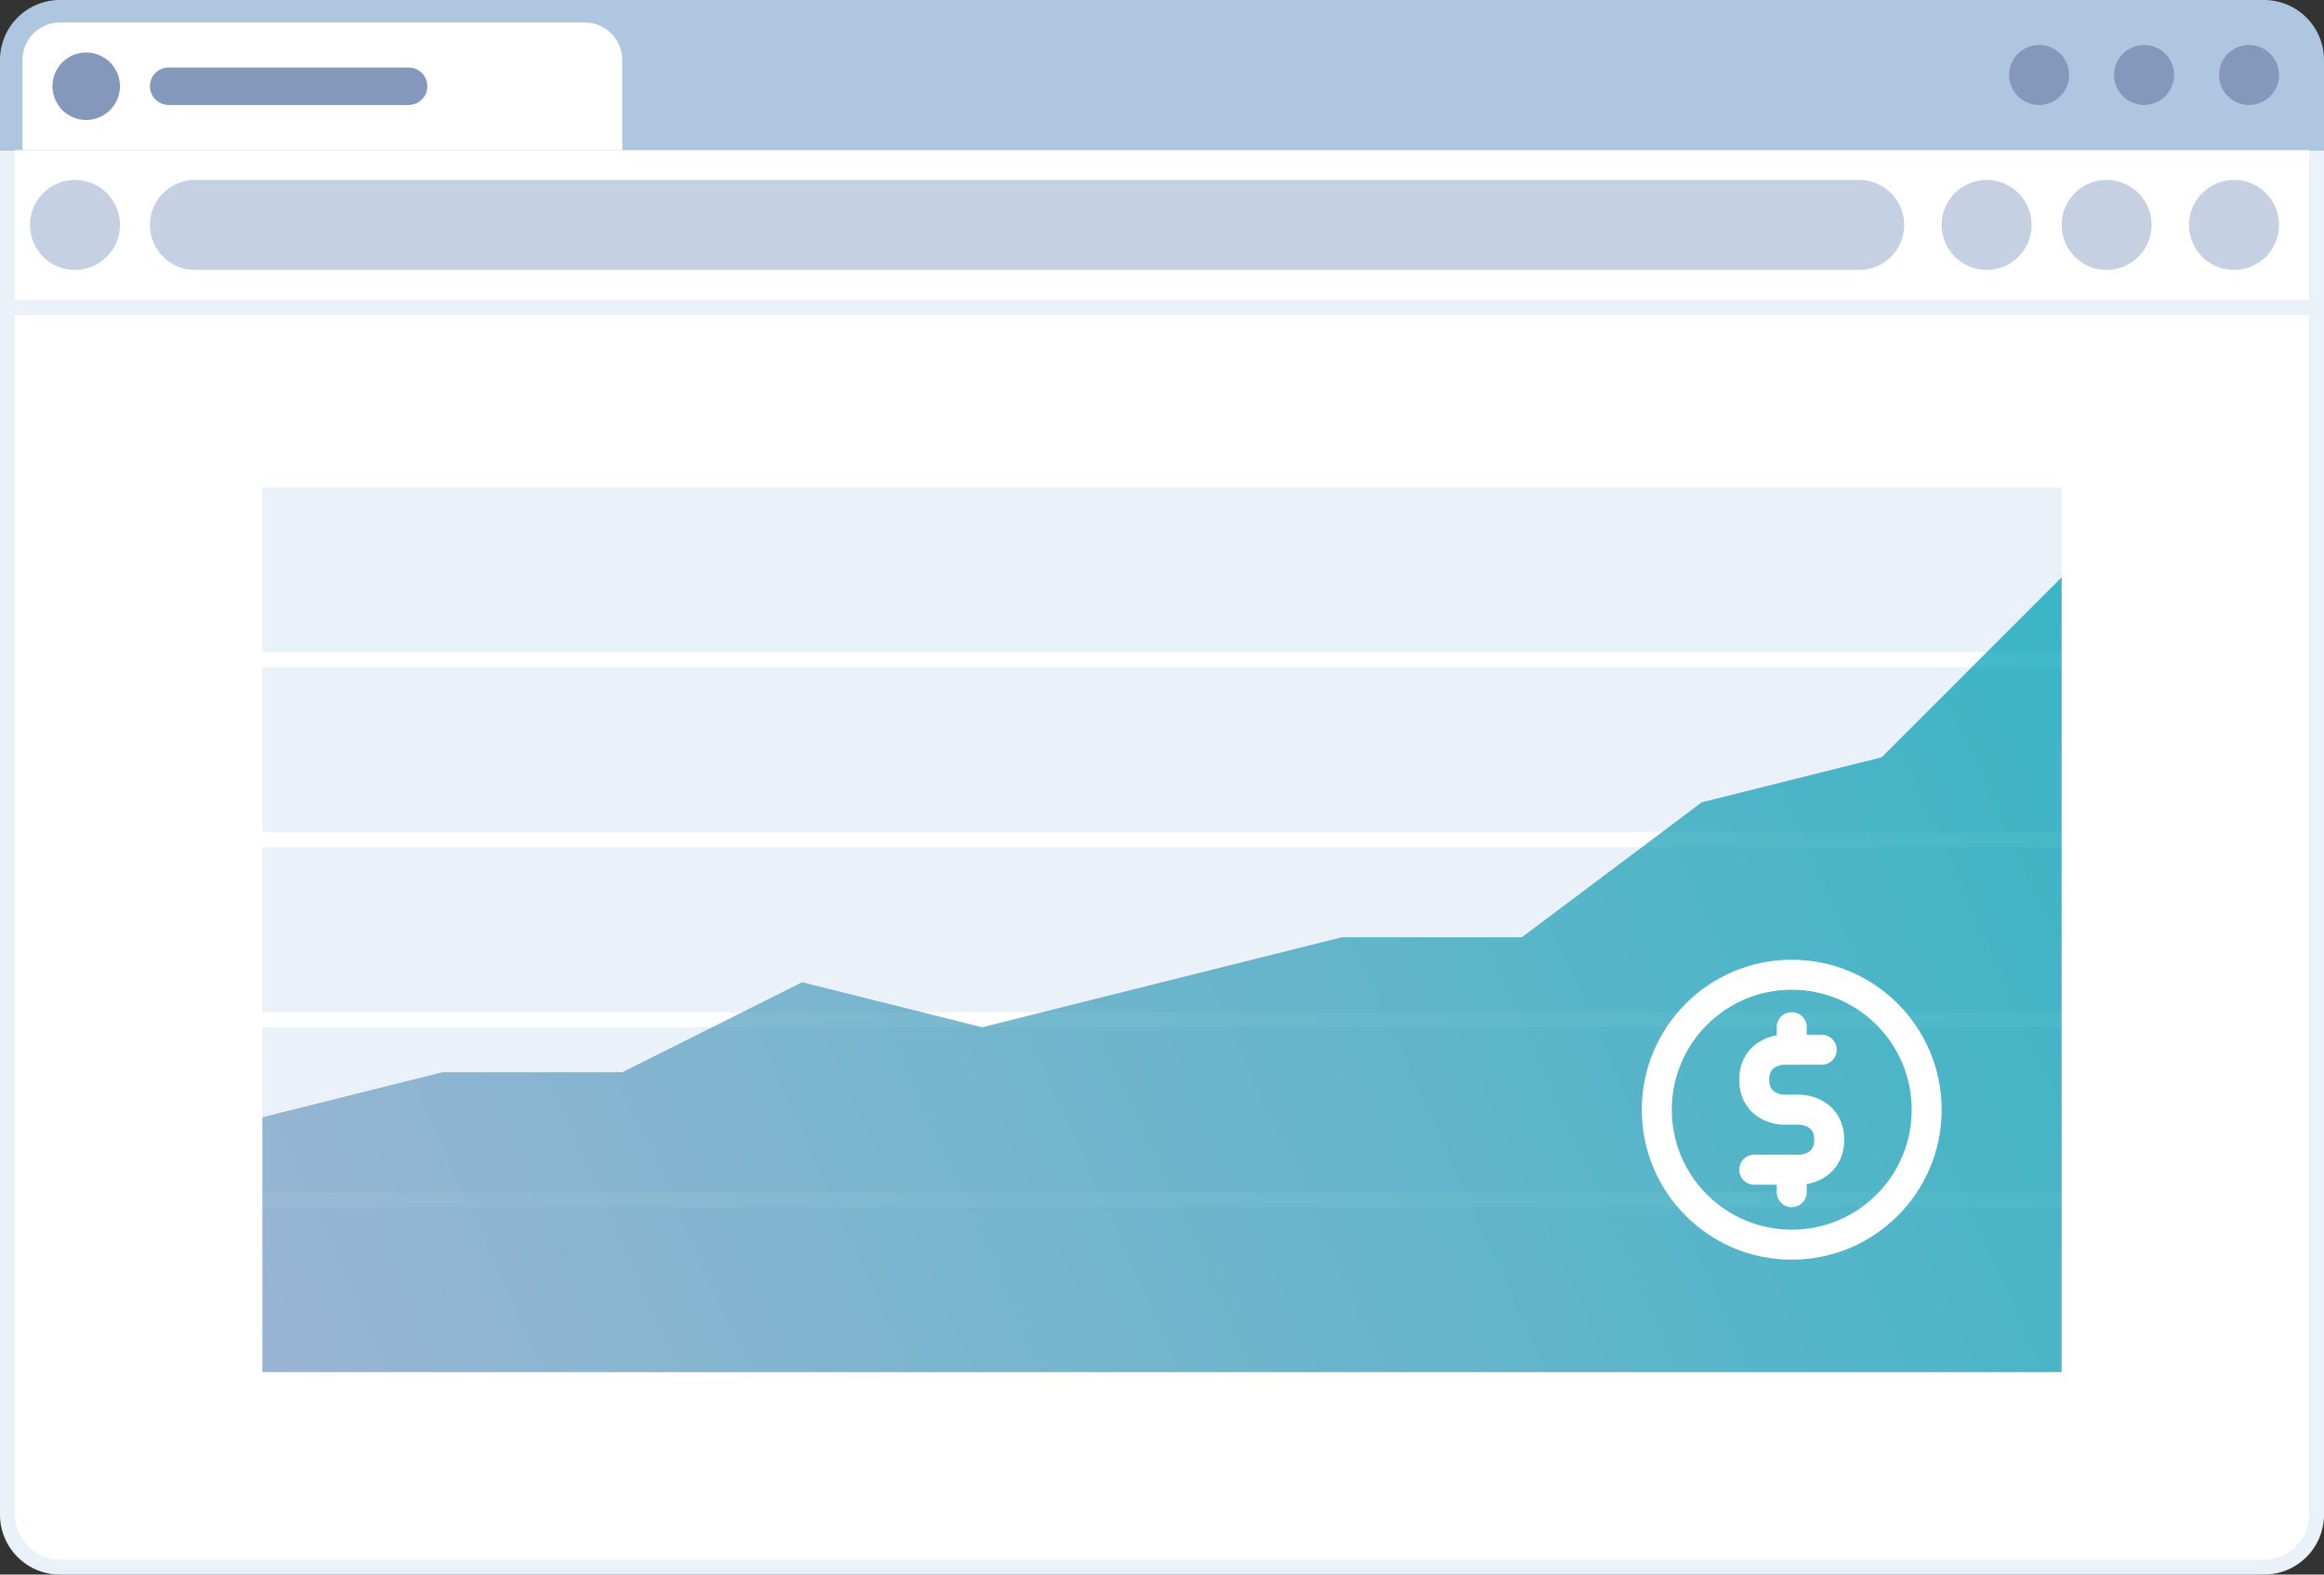
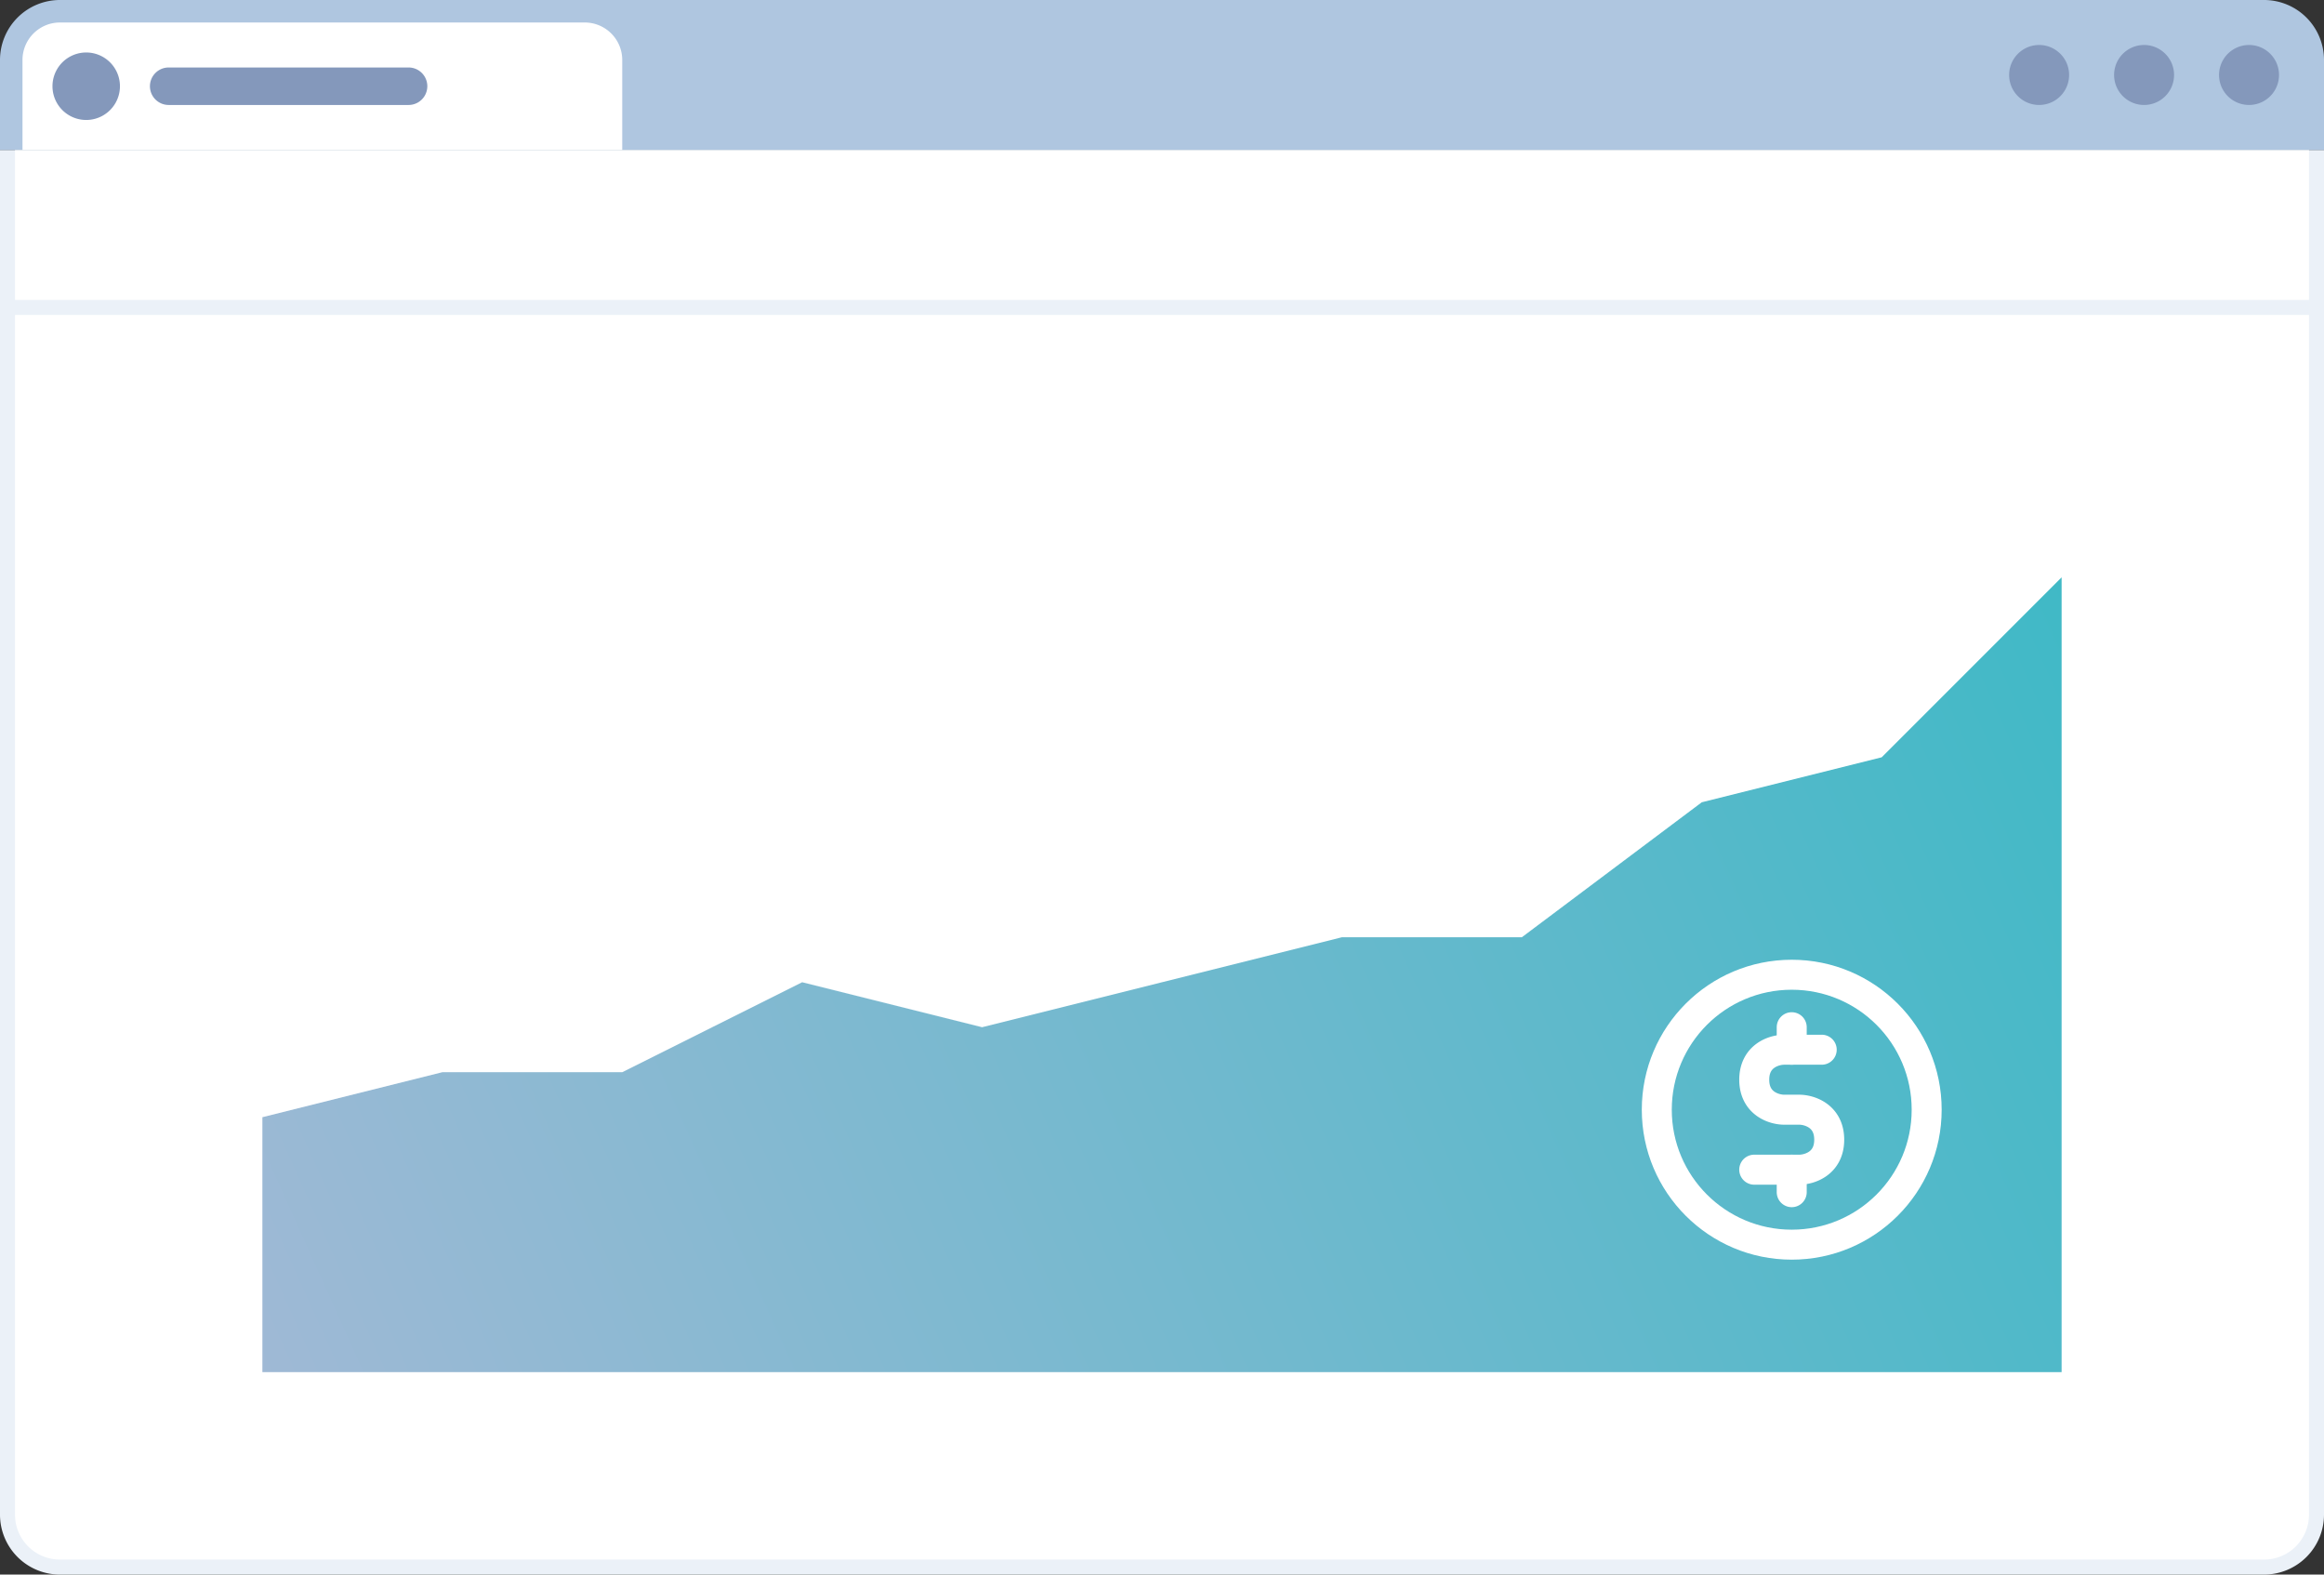
<svg xmlns="http://www.w3.org/2000/svg" width="310" height="210" fill="none">
  <rect width="100%" height="100%" fill="#333333" stroke="none" />
  <path d="M0 20h310v182a8 8 0 0 1-8 8H8a8 8 0 0 1-8-8V20Z" fill="#EBF1F8" />
-   <path d="M2 42h306v160a6 6 0 0 1-6 6H8a6 6 0 0 1-6-6V42Zm0-22h306v20H2z" fill="#fff" />
-   <path d="M20 30a6 6 0 0 1 6-6h222a6 6 0 1 1 0 12H26a6 6 0 0 1-6-6ZM4 30a6 6 0 1 1 12 0 6 6 0 0 1-12 0Zm288 0a6 6 0 1 1 12 0 6 6 0 0 1-12 0Zm-17 0a6 6 0 1 1 12 0 6 6 0 0 1-12 0Zm-16 0a6 6 0 1 1 12 0 6 6 0 0 1-12 0Z" fill="#C5D0E3" />
+   <path d="M2 42h306v160a6 6 0 0 1-6 6H8a6 6 0 0 1-6-6Zm0-22h306v20H2z" fill="#fff" />
  <path d="M0 8a8 8 0 0 1 8-8h294a8 8 0 0 1 8 8v12H0V8Z" fill="#AFC6E0" />
  <path d="M3 8a5 5 0 0 1 5-5h70a5 5 0 0 1 5 5v12H3V8Z" fill="#fff" />
  <path d="M7 11.5a4.5 4.5 0 1 1 9 0 4.5 4.5 0 0 1-9 0Zm13 0A2.5 2.5 0 0 1 22.5 9h32a2.5 2.5 0 0 1 0 5h-32a2.5 2.5 0 0 1-2.5-2.5ZM296 10a4 4 0 1 1 8 0 4 4 0 0 1-8 0Zm-14 0a4 4 0 1 1 8 0 4 4 0 0 1-8 0Zm-14 0a4 4 0 1 1 8 0 4 4 0 0 1-8 0Z" fill="#8498BB" />
-   <path fill="#EBF1F8" d="M35 161h240v22H35zm0-24h240v22H35zm0-24h240v22H35zm0-24h240v22H35zm0-24h240v22H35z" />
  <path opacity=".75" d="M35 149v34h240V77l-24 24-24 6-24 18h-24l-24 6-24 6-24-6-24 12H59l-24 6Z" fill="url(#a)" />
  <path fill-rule="evenodd" clip-rule="evenodd" d="M239 132c-8.837 0-16 7.163-16 16s7.163 16 16 16 16-7.163 16-16-7.163-16-16-16Zm-20 16c0-11.046 8.954-20 20-20s20 8.954 20 20-8.954 20-20 20-20-8.954-20-20Z" fill="#fff" />
  <path fill-rule="evenodd" clip-rule="evenodd" d="M234.331 139.177c1.247-.897 2.682-1.177 3.669-1.177h5a2 2 0 0 1 0 4h-5c-.347 0-.911.121-1.331.423-.319.23-.669.629-.669 1.577s.35 1.348.669 1.577c.42.303.984.423 1.331.423h2c.987 0 2.422.28 3.669 1.177 1.348.971 2.331 2.571 2.331 4.823 0 2.252-.983 3.853-2.331 4.823-1.247.898-2.682 1.177-3.669 1.177h-6a2 2 0 1 1 0-4h6c.347 0 .911-.12 1.331-.423.319-.229.669-.629.669-1.577s-.35-1.347-.669-1.577c-.42-.302-.984-.423-1.331-.423h-2c-.987 0-2.422-.279-3.669-1.177-1.348-.97-2.331-2.571-2.331-4.823 0-2.252.983-3.852 2.331-4.823Z" fill="#fff" />
  <path fill-rule="evenodd" clip-rule="evenodd" d="M239 135a2 2 0 0 1 2 2v3a2 2 0 1 1-4 0v-3a2 2 0 0 1 2-2Zm0 19a2 2 0 0 1 2 2v3a2 2 0 1 1-4 0v-3a2 2 0 0 1 2-2Z" fill="#fff" />
  <defs>
    <linearGradient id="a" x1="35" y1="185" x2="275" y2="77" gradientUnits="userSpaceOnUse">
      <stop stop-color="#7FA1C7" />
      <stop offset="1" stop-color="#00A1B3" />
    </linearGradient>
  </defs>
</svg>